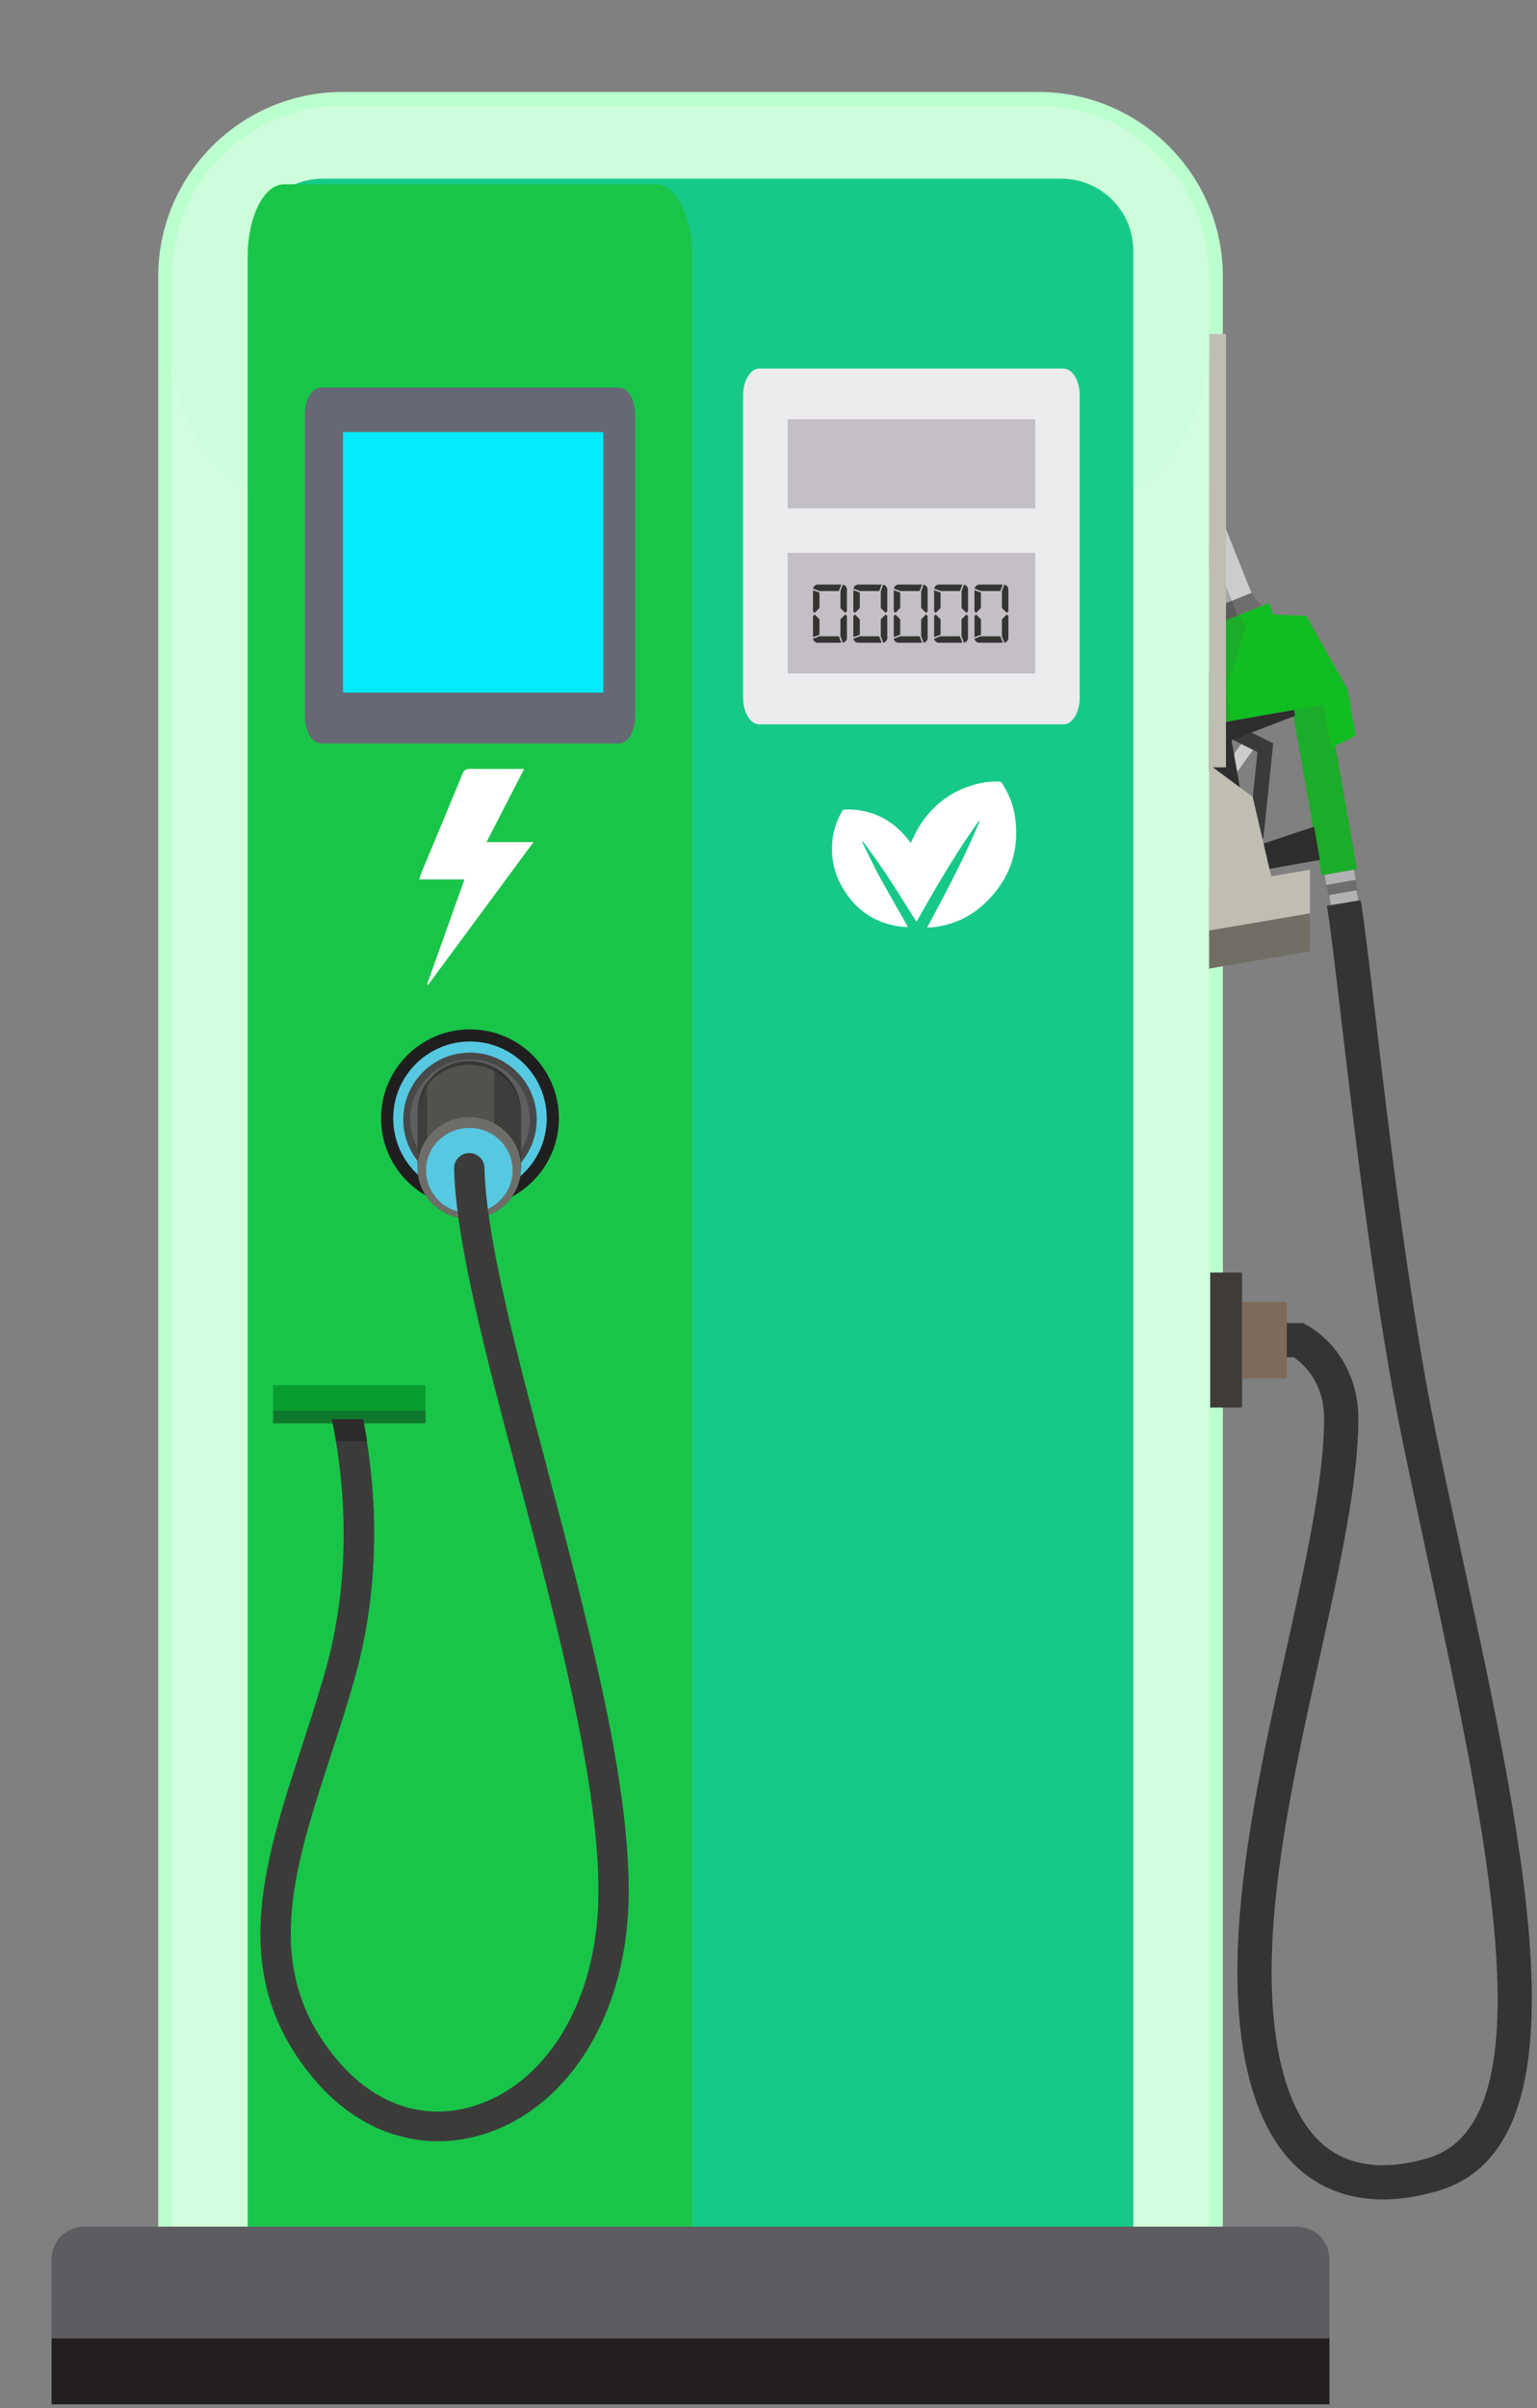
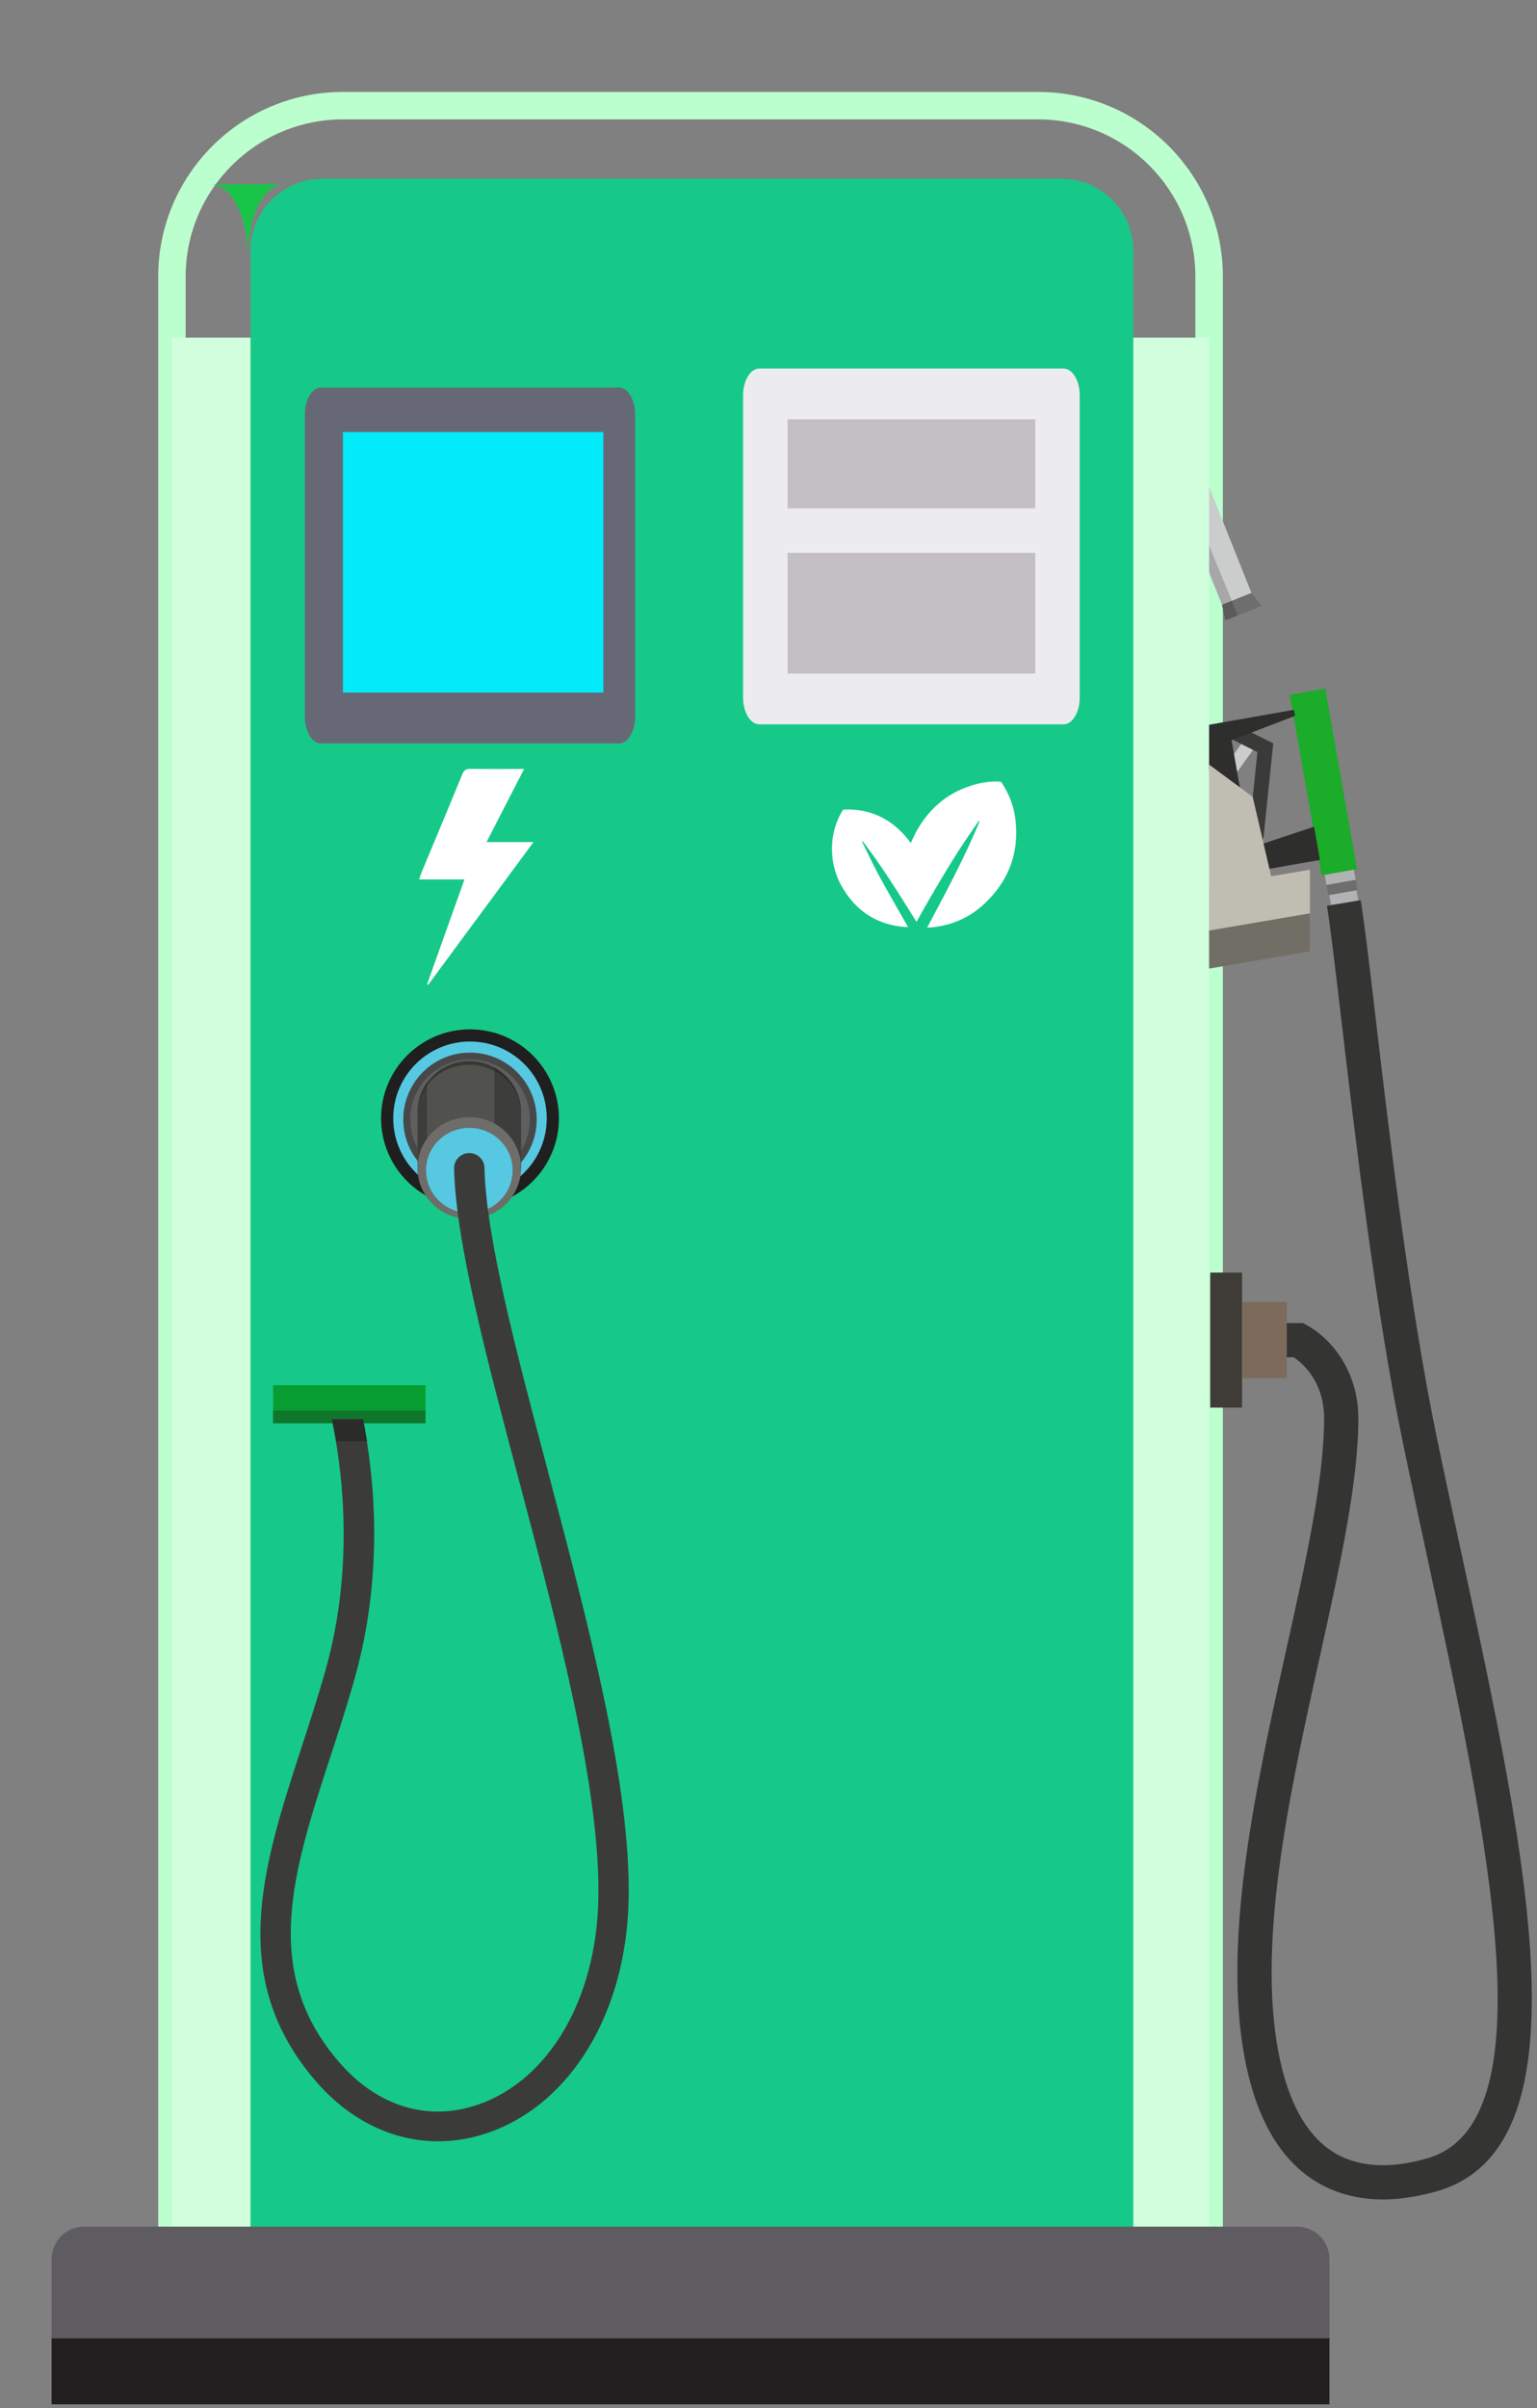
<svg xmlns="http://www.w3.org/2000/svg" width="242" height="379" fill="none" viewBox="0 0 242 379">
  <rect x="0" y="0" width="242" height="379" fill="#808080" stroke="none" />
  <g clip-path="url(#clip0_1741_4683)">
    <path fill="#BCFFCE" d="M192.53 354.75H24.91V43.53c0-16.03 13.04-29.06 29.07-29.06h109.49c16.03 0 29.07 13.04 29.07 29.06v311.22h-.01Zm-163.3-4.32h158.98V43.53c0-13.65-11.1-24.74-24.75-24.74H53.98c-13.64 0-24.75 11.1-24.75 24.74v306.9Z" />
    <path fill="#CBCCCC" d="m196.2 116.018-4.05 5.636 1.665 1.197 4.05-5.636-1.665-1.197Z" />
    <path fill="#3A3A39" d="m196.4 133.67 1.58-15.31-4.1-2.05 1.03-2.09 5.56 2.77-1.55 14.96-1.71 1.81-.81-.09Z" />
    <path fill="#1BAC29" d="m208.09 137.77-5.02-28.42 5.59-.99 5 28.43-5.57.98Z" />
    <path fill="#B1B2B3" d="m213.167 136.869-4.589.81.281 1.595 4.589-.809-.281-1.596ZM209.57 142.45l-.28-1.6 4.29-.75.28 1.6-4.29.75Z" />
    <path fill="#6E6E6E" d="m213.45 138.482-4.59.806.28 1.595 4.59-.805-.28-1.596ZM192.41 95.17l.54 2.45 5.7-2.25-1.61-2.06-4.63 1.86Z" />
    <path fill="#CBCCCC" d="m172.25 64.83 3.42-3.64 13.69 12.89 7.68 19.23-4.63 1.86-7.28-18.21-12.88-12.13Z" />
    <path fill="#2E2E2D" d="m206.9 130.1-9.06 3.02-1.52-2.93-2.41-13.69 9.99-3.84-.16-.95-10.36 1.82-3.39.6-.7 1.1 3.99 22.67.87-.15 5.57-.99 8.1-1.42-.92-5.24Z" />
-     <path fill="#11BE22" d="m213.46 115.76-1.29-7.27-6.5-11.56-5.15-.21-.74-1.8-8.19 3.25.65 1.73-2.9 8.93.65 5.3 18.43-3.25 1.21 6.83 3.83-1.95Z" />
-     <path fill="#1BAC29" d="m195.25 96.71.91 2.14-3.11 9.51.89 5.07-3.95.7-.65-5.3 2.9-8.93-.65-1.73 3.66-1.46Z" />
    <path fill="#A7A7A8" d="m173.1 63.91 13.28 12.27 7.57 18.37-1.54.62-7.28-18.21-12.88-12.13.85-.92Z" />
    <path fill="#5B5B5A" d="m194.84 96.88-.89-2.33-1.54.62.51 2.46 1.92-.75Z" />
    <path fill="#D1FFDE" d="M190.37 53.14H27.07v299.45h163.3V53.14Z" />
-     <path fill="#C0BEB3" d="M193.03 52.55h-2.66v68.21h2.66V52.55Z" />
-     <path fill="#CDFDDB" d="M190.37 43.53c0-14.86-12.04-26.9-26.91-26.9H53.98c-14.86 0-26.91 12.05-26.91 26.9v11.12c0 14.86 12.04 26.9 26.91 26.9h109.49c14.86 0 26.91-12.05 26.91-26.9V43.53h-.01Z" />
    <path fill="#16C988" d="M167.065 28.12H50.815c-6.279 0-11.375 5.08-11.375 11.34v313.06h139V39.46c0-6.26-5.095-11.34-11.375-11.34Z" />
-     <path fill="#19C549" d="M103.271 29H44.728C41.566 29 39 34.08 39 40.34V353.4h70V40.34c0-6.26-2.566-11.34-5.729-11.34Z" />
+     <path fill="#19C549" d="M103.271 29H44.728C41.566 29 39 34.08 39 40.34V353.4V40.34c0-6.26-2.566-11.34-5.729-11.34Z" />
    <path fill="#ECECEE" d="M170 109.799c0 2.307-1.152 4.201-2.555 4.201h-47.89c-1.408 0-2.555-1.894-2.555-4.201V62.201c0-2.307 1.152-4.201 2.555-4.201h47.89c1.403 0 2.555 1.894 2.555 4.201v47.598Z" />
    <path fill="#C0BEB3" d="m201.69 144.53-11.32 1.92v-26.12l6.86 5.07 4.46 19.13Z" />
    <path fill="#3F3C38" d="M195.56 200.28h-5.01v21.25h5.01v-21.25Z" />
    <path fill="#7C6B5A" d="M202.6 204.89h-7.04v12.04h7.04v-12.04Z" />
    <path fill="#343433" d="M217.73 346.15c-3.2 0-6.86-.63-10.35-2.7-5.3-3.16-8.97-8.97-10.92-17.27-4.47-19.07 1.11-44.25 6.04-66.47 3.08-13.85 5.98-26.94 5.98-36.49 0-5.78-3.39-8.67-4.78-9.61h-1.1v-5.39h2.54l.61.33c3.74 2.04 8.12 7.1 8.12 14.68 0 10.15-2.97 23.51-6.1 37.66-4.8 21.65-10.25 46.19-6.06 64.07 1.61 6.82 4.44 11.49 8.44 13.87 5.54 3.31 12.21 1.5 14.39.9 19.47-5.28 9.73-50.38.32-94-1.33-6.17-2.67-12.39-3.95-18.55-4.32-20.86-7.54-48.24-9.68-66.36-.97-8.27-1.74-14.8-2.31-18.26l5.32-.88c.59 3.58 1.37 10.17 2.35 18.51 2.12 18.03 5.33 45.27 9.6 65.89 1.27 6.15 2.62 12.35 3.94 18.51 10.41 48.2 20.23 93.72-4.18 100.35-1.46.38-4.53 1.21-8.22 1.21Z" />
    <path fill="#C0BEB3" d="m206.25 136.87-15.88 2.71v7.87l15.88-2.71v-7.87Z" />
    <path fill="#716F65" d="m206.25 143.74-15.88 2.71v5.99l15.88-2.71v-5.99Z" />
    <path fill="#231F20" d="M209.32 367.85H8.12v10.55h201.2v-10.55Z" />
    <path fill="#5F5C61" d="M8.12 368.01v-12.46c0-2.83 2.29-5.12 5.12-5.12H204.2c2.83 0 5.12 2.29 5.12 5.12v12.46" />
    <path fill="#C3BFC4" d="M163 66h-39v14h39V66ZM163 87h-39v19h39V87Z" />
    <path fill="#fff" d="M143.399 132.67c.325-.668.604-1.33.958-1.952 2.167-3.822 5.345-6.332 9.639-7.376a12.4 12.4 0 0 1 3.408-.333.425.425 0 0 1 .296.165c1.148 1.713 1.892 3.593 2.153 5.638.679 5.317-1.001 9.812-4.898 13.452-2.249 2.098-4.952 3.311-8.024 3.661-.296.036-.6.05-.897.075-.014 0-.025-.014-.05-.029 2.925-5.495 5.885-10.973 8.255-16.74l-.078-.054c-.075.086-.165.165-.225.261-1.044 1.545-2.121 3.064-3.118 4.638-2.249 3.539-4.366 7.161-6.414 10.823-.033.057-.068.107-.111.171-2.71-4.326-5.371-8.663-8.485-12.696-.025.014-.053.025-.078.039.042.107.075.218.125.318.879 1.763 1.712 3.554 2.653 5.281 1.398 2.568 2.874 5.092 4.319 7.634l.139.25c-.347-.014-.651-.01-.951-.046-4.19-.476-7.301-2.603-9.403-6.222-1.219-2.098-1.734-4.387-1.588-6.811a11.348 11.348 0 0 1 1.613-5.217c.093-.153.204-.189.365-.193 4.304-.125 7.669 1.652 10.236 5.049.057.068.104.136.161.214ZM67.24 154.919c1.943-5.453 3.885-10.906 5.89-16.516H66c.166-.495.256-.815.382-1.121 2.135-5.133 4.289-10.257 6.393-15.404.283-.689.625-.887 1.34-.878 2.746.041 5.497.018 8.41.018-1.991 3.873-3.906 7.592-5.92 11.509H84A35345.826 35345.826 0 0 1 67.407 155a5.787 5.787 0 0 1-.166-.081Z" />
    <path fill="#666875" d="M100 112.799c0 2.307-1.13 4.201-2.506 4.201H50.506c-1.38 0-2.506-1.894-2.506-4.201V65.201C48 62.894 49.13 61 50.506 61h46.988C98.87 61 100 62.894 100 65.201v47.598Z" />
    <path fill="#03EBFA" d="M95 68H54v41h41V68Z" />
-     <path fill="#343433" d="M129.023 93.27v2.416l-.764.765-.253-.253V92.89l1.017.38Zm-1.017 6.999v-3.307l.253-.253.764.765v2.415l-1.017.38Zm4.445.886h-3.813c-.341-.083-.55-.297-.638-.639l1.018-.379h3.053l.38 1.018Zm-.38-8.137h-3.037l-1.017-.38c.082-.34.297-.55.638-.638h3.801l-.385 1.018Zm.253 2.674v-2.669l.38-1.017c.341.082.55.297.638.638v3.56l-.253.252-.765-.764Zm.765 1.012.253.253v3.559c-.083.342-.297.551-.638.639l-.38-1.018v-2.668l.765-.765ZM135.378 93.27v2.416l-.765.765-.253-.253V92.89l1.018.38Zm-1.018 6.999v-3.307l.253-.253.765.765v2.415l-1.018.38Zm4.451.886h-3.813c-.341-.083-.55-.297-.638-.639l1.018-.379h3.053l.38 1.018Zm-.38-8.137h-3.037l-1.018-.38c.083-.34.297-.55.639-.638h3.801l-.385 1.018Zm.253 2.674v-2.669l.38-1.017c.341.082.55.297.638.638v3.56l-.253.252-.765-.764Zm.765 1.012.253.253v3.559c-.083.342-.297.551-.638.639l-.38-1.018v-2.668l.765-.765ZM141.738 93.27v2.416l-.765.765-.253-.253V92.89l1.018.38Zm-1.018 6.999v-3.307l.253-.253.765.765v2.415l-1.018.38Zm4.445.886h-3.812c-.342-.083-.551-.297-.639-.639l1.018-.379h3.054l.379 1.018Zm-.379-8.137h-3.037l-1.018-.38c.082-.34.297-.55.638-.638h3.802l-.385 1.018Zm.253 2.674v-2.669l.379-1.017c.341.082.55.297.638.638v3.56l-.253.252-.764-.764Zm.764 1.012.253.253v3.559c-.082.342-.297.551-.638.639l-.379-1.018v-2.668l.764-.765ZM148.092 93.27v2.416l-.765.765-.253-.253V92.89l1.018.38Zm-1.018 6.999v-3.307l.253-.253.765.765v2.415l-1.018.38Zm4.45.886h-3.812c-.341-.083-.55-.297-.638-.639l1.018-.379h3.053l.379 1.018Zm-.379-8.137h-3.037l-1.018-.38c.083-.34.297-.55.638-.638h3.802l-.385 1.018Zm.253 2.674v-2.669l.38-1.017c.341.082.55.297.638.638v3.56l-.253.252-.765-.764Zm.759 1.012.253.253v3.559c-.082.342-.297.551-.638.639l-.38-1.018v-2.668l.765-.765ZM154.446 93.27v2.416l-.765.765-.253-.253V92.89l1.018.38Zm-1.012 6.999v-3.307l.253-.253.765.765v2.415l-1.018.38Zm4.445.886h-3.813c-.341-.083-.55-.297-.638-.639l1.018-.379h3.053l.38 1.018Zm-.38-8.137h-3.036l-1.018-.38c.082-.34.297-.55.638-.638h3.801l-.385 1.018Zm.253 2.674v-2.669l.38-1.017c.341.082.55.297.638.638v3.56l-.253.252-.765-.764Zm.765 1.012.253.253v3.559c-.082.342-.297.551-.638.639l-.38-1.018v-2.668l.765-.765Z" />
  </g>
  <path fill="#089D31" d="M43 218h24v6H43z" />
  <path fill="#0F772C" d="M43 222h24v2H43z" />
  <g clip-path="url(#clip1_1741_4683)">
    <path fill="#1F1F1F" d="M88 176c0 7.73-6.27 14-14 14s-14-6.27-14-14 6.27-14 14-14 14 6.27 14 14Z" />
    <path fill="#56C8E2" d="M86.085 176c0 6.677-5.408 12.085-12.085 12.085-6.677 0-12.085-5.408-12.085-12.085 0-6.677 5.408-12.085 12.085-12.085 6.677 0 12.085 5.408 12.085 12.085Z" />
    <path fill="#494848" d="M84.506 176.191c0 5.792-4.714 10.506-10.506 10.506-5.815 0-10.506-4.714-10.506-10.506 0-5.815 4.69-10.53 10.506-10.53 5.792 0 10.506 4.715 10.506 10.53Z" />
    <path fill="#605E5E" d="M83.429 176.167c0 5.194-4.212 9.43-9.405 9.43-5.217 0-9.43-4.236-9.43-9.43 0-5.193 4.213-9.429 9.43-9.429 5.193 0 9.405 4.236 9.405 9.429Z" />
  </g>
  <path fill="#373836" d="M73.886 167c-4.5 0-8.139 3.575-8.139 7.995V183.818h16.278v-8.823c0-4.42-3.64-7.995-8.14-7.995Z" />
  <path fill="#51514E" d="M73.886 167.579c-4.5 0-8.139 3.46-8.139 7.714v8.508h16.278v-8.508c0-4.271-3.64-7.714-8.14-7.714Z" />
  <path fill="#262725" d="M67.23 183.818V170.41a7.843 7.843 0 0 0-1.466 4.585V183.818h1.466ZM77.846 168.01v15.808h4.179v-8.823c0-2.996-1.685-5.611-4.18-6.985Z" opacity=".45" />
  <path fill="#51514E" d="M82.025 183.818c0 4.42-3.64 7.995-8.14 7.995-4.498 0-8.138-3.575-8.138-7.995s3.64-7.995 8.139-7.995c4.5 0 8.139 3.575 8.139 7.995Z" />
  <path fill="#6E6D69" d="M82.025 183.818c0 4.42-3.64 7.995-8.14 7.995-4.498 0-8.138-3.575-8.138-7.995s3.64-7.995 8.139-7.995c4.5 0 8.139 3.575 8.139 7.995Z" />
  <path fill="#56C8E2" d="M80.71 184.199c0 3.708-3.05 6.704-6.807 6.704-3.758 0-6.825-2.996-6.825-6.704 0-3.708 3.05-6.688 6.825-6.688 3.774 0 6.807 2.996 6.807 6.688Z" />
  <path fill="#3B3C3A" d="M86.271 231.524c-5.021-18.92-9.756-36.798-9.992-47.756-.034-1.291-1.13-2.334-2.444-2.301-1.314.033-2.359 1.109-2.342 2.401.253 11.504 5.055 29.63 10.144 48.831 6.067 22.91 12.959 48.881 12.57 66.245-.336 15.676-7.733 28.339-18.838 32.246-7.853 2.764-15.806.397-21.839-6.489-12.553-14.352-7.43-30.093-1.483-48.318 1.315-4.006 2.663-8.161 3.843-12.399 4.802-17.116 2.83-32.808 1.246-40.621h-4.903c1.483 6.936 3.758 22.579-.944 39.363-1.162 4.139-2.494 8.244-3.791 12.216-6.117 18.755-11.88 36.467 2.41 52.805 5.29 6.042 12.065 9.253 19.091 9.253 2.646 0 5.342-.464 7.988-1.391 12.975-4.568 21.602-18.92 21.99-36.565.387-18.027-6.269-43.187-12.723-67.537l.017.017Z" />
  <g style="mix-blend-mode:multiply">
    <path fill="#2B2C2A" d="M57.794 226.823a92.848 92.848 0 0 0-.624-3.46h-4.903c.202.977.438 2.152.657 3.46h4.87Z" />
  </g>
  <defs>
    <clipPath id="clip0_1741_4683">
      <path fill="#fff" d="M0 0h241.18v378.4H0z" />
    </clipPath>
    <clipPath id="clip1_1741_4683">
      <path fill="#fff" d="M60 162h28v28H60z" />
    </clipPath>
  </defs>
</svg>